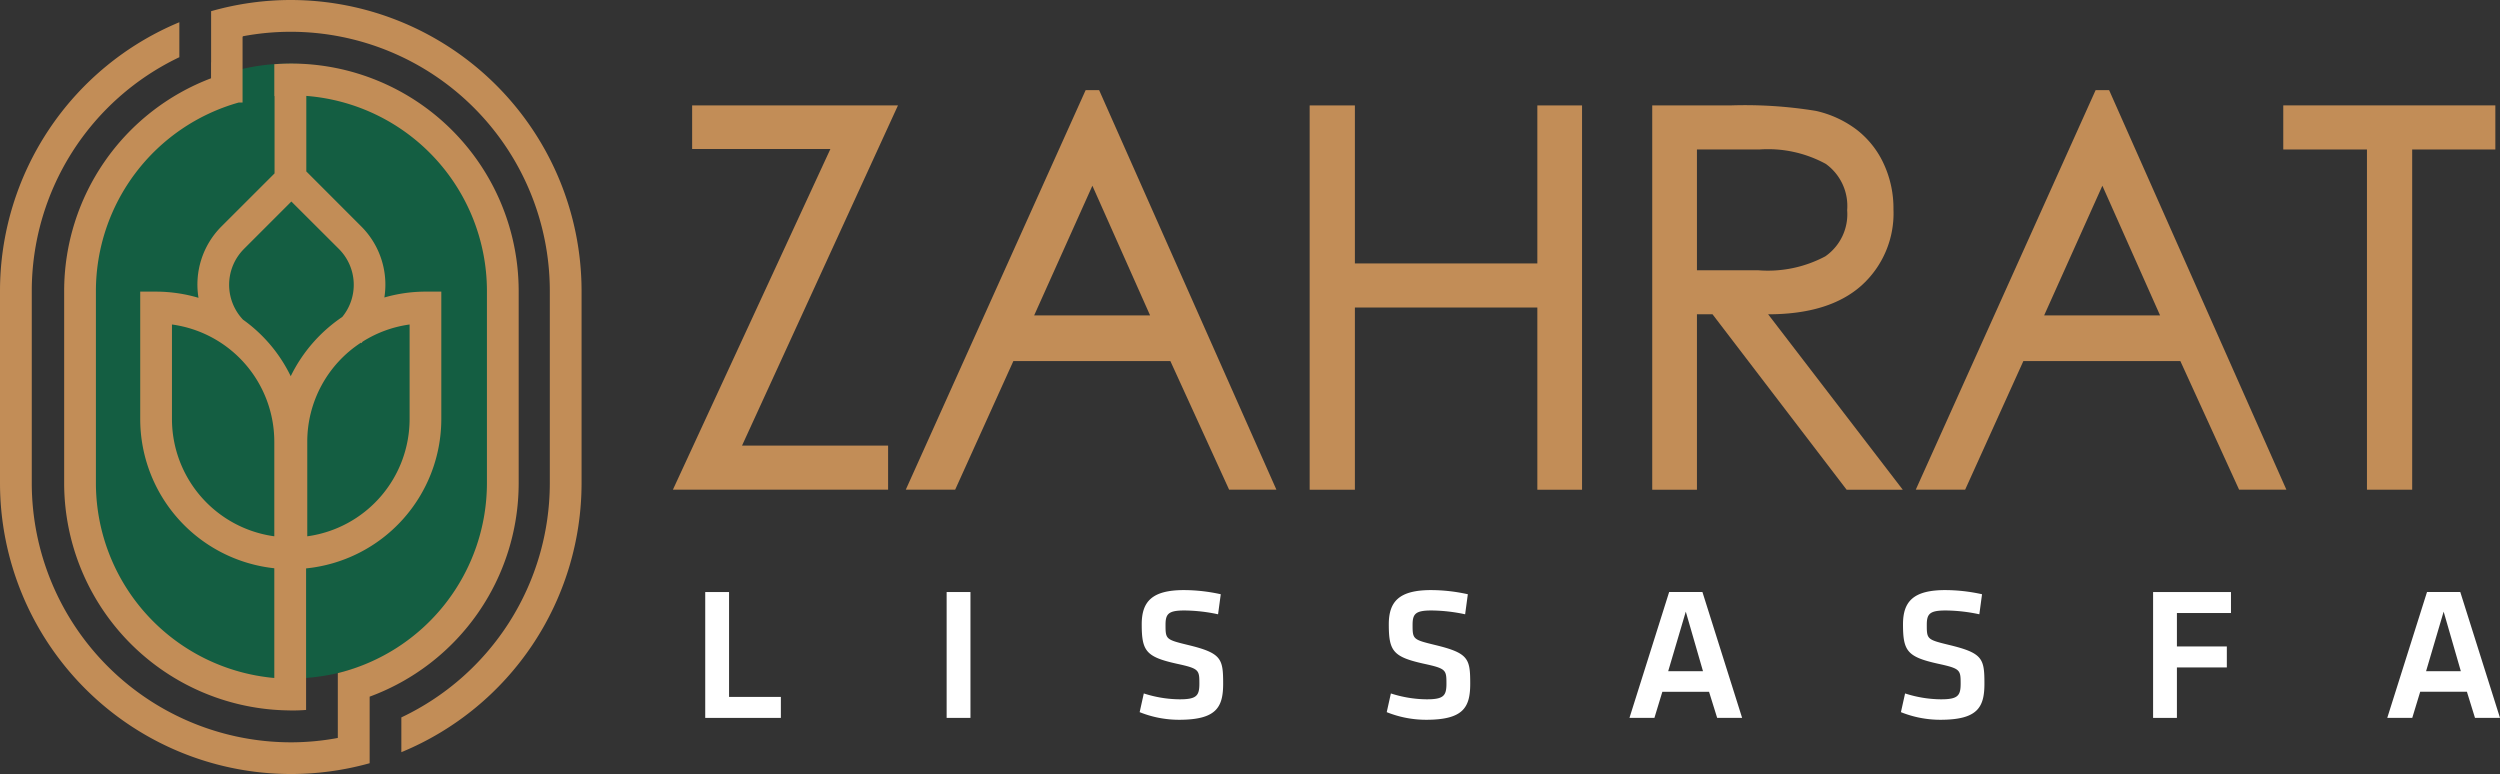
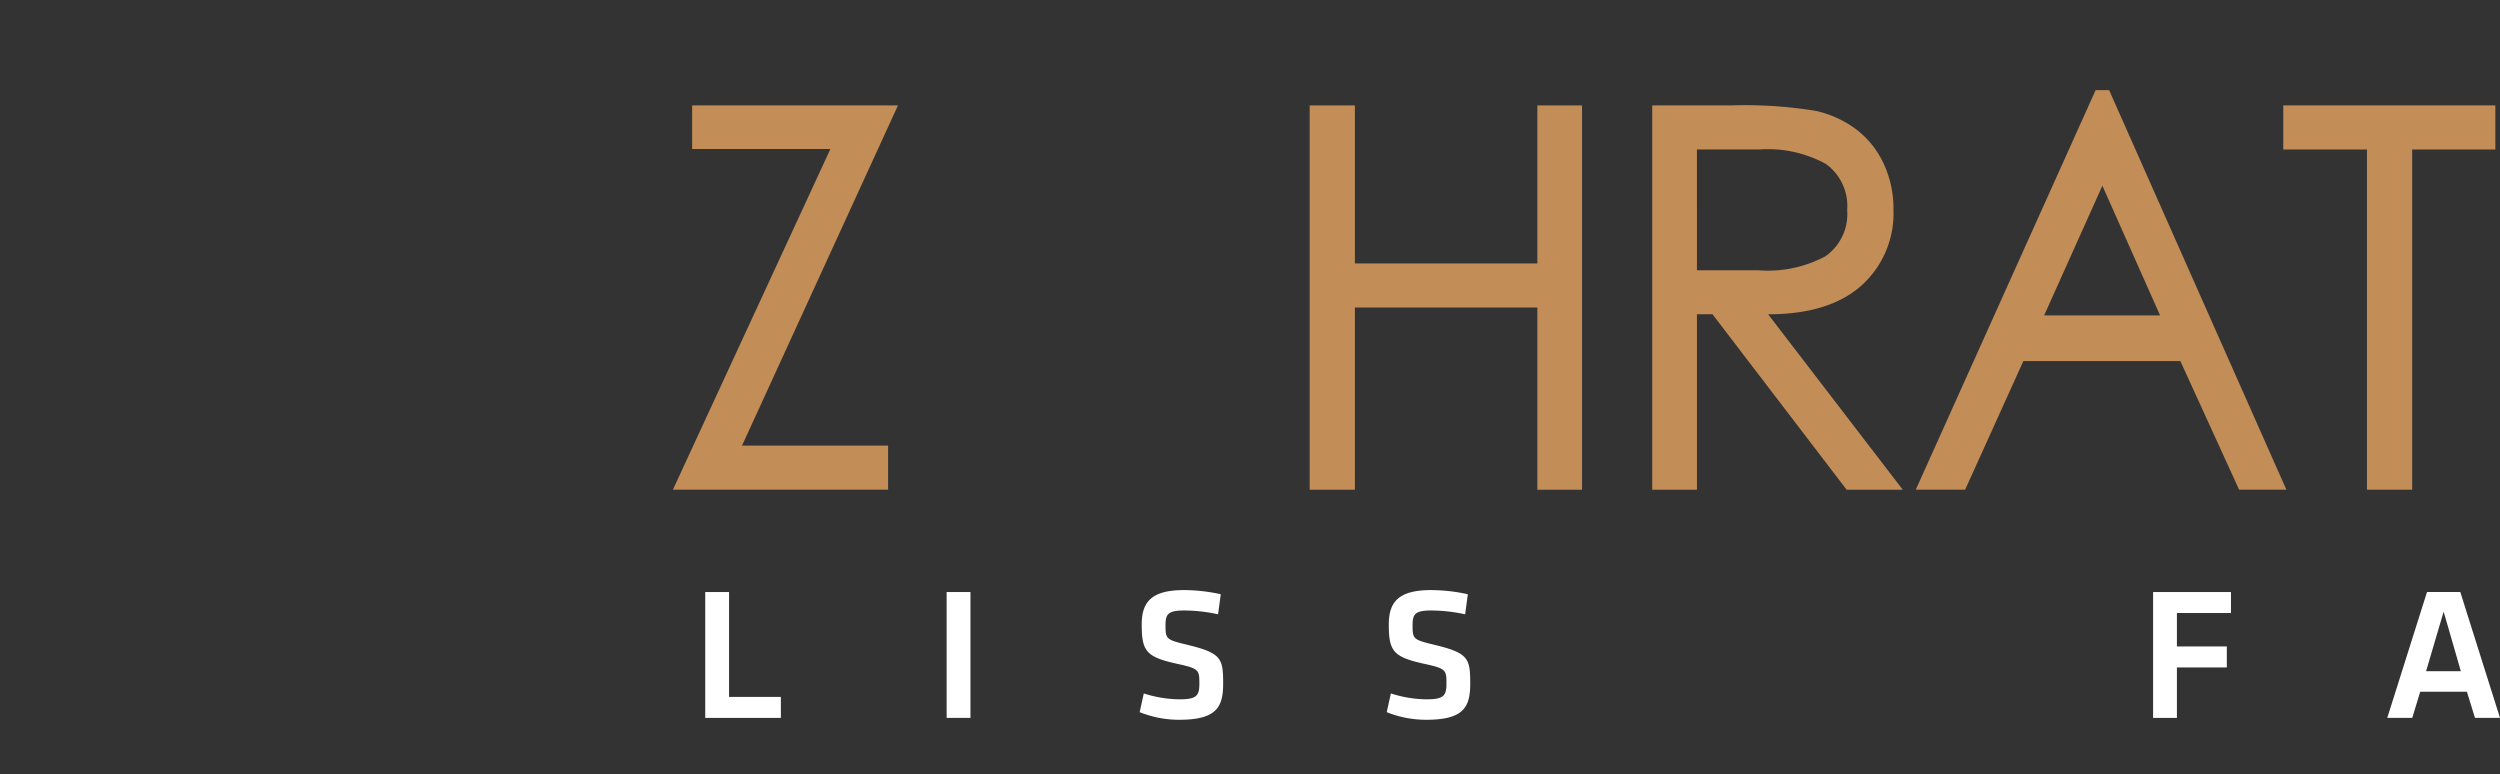
<svg xmlns="http://www.w3.org/2000/svg" width="196.654" height="60.885" viewBox="0 0 196.654 60.885">
  <rect x="0" y="0" width="196.654" height="60.885" fill="#333333" stroke="none" />
  <defs>
    <clipPath id="clip-path">
      <path id="Path_1175" data-name="Path 1175" d="M0,4.425H196.654V-56.46H0Z" transform="translate(0 56.46)" fill="none" />
    </clipPath>
  </defs>
  <g id="Group_1288" data-name="Group 1288" transform="translate(0 56.46)">
    <g id="Group_1269" data-name="Group 1269" transform="translate(52.932 -48.171)">
      <path id="Path_1171" data-name="Path 1171" d="M1.287,0-10.98,26.761H.51V30.23H-16.418l12.389-26.8H-14.905V0Z" transform="translate(16.418)" fill="#c28d57" />
    </g>
    <g id="Group_1270" data-name="Group 1270" transform="translate(71.25 -49.368)">
-       <path id="Path_1172" data-name="Path 1172" d="M2.119,2.284H-1.6L-6.222-7.834h-12.35L-23.151,2.284h-3.884l14.147-31.428h1.063ZM-7.817-11.427l-4.539-10.2-4.58,10.2Z" transform="translate(27.035 29.144)" fill="#c28d57" />
-     </g>
+       </g>
    <g id="Group_1271" data-name="Group 1271" transform="translate(103.02 -48.17)">
      <path id="Path_1173" data-name="Path 1173" d="M1.557,2.2H-1.959V-12.133H-16.311V2.2h-3.558v-30.23h3.558V-15.6H-1.959v-12.43H1.557Z" transform="translate(19.869 28.033)" fill="#c28d57" />
    </g>
    <g id="Group_1273" data-name="Group 1273" transform="translate(0 -56.46)" clip-path="url(#clip-path)">
      <g id="Group_1272" data-name="Group 1272" transform="translate(129.967 8.29)">
        <path id="Path_1174" data-name="Path 1174" d="M1.432,2.2H-2.984L-13.533-11.6h-1.226V2.2h-3.517v-30.23h6.133A34.585,34.585,0,0,1-5.4-27.6a8.33,8.33,0,0,1,3.189,1.466A7.174,7.174,0,0,1-.081-23.47,8.306,8.306,0,0,1,.7-19.856a7.636,7.636,0,0,1-2.535,6.009Q-4.374-11.6-9.158-11.6ZM-14.759-15.066h4.784A9.6,9.6,0,0,0-4.66-16.16a4.037,4.037,0,0,0,1.718-3.634,4.075,4.075,0,0,0-1.677-3.634,9.49,9.49,0,0,0-5.233-1.136h-4.907Z" transform="translate(18.276 28.033)" fill="#c28d57" />
      </g>
    </g>
    <g id="Group_1274" data-name="Group 1274" transform="translate(150.697 -49.368)">
      <path id="Path_1176" data-name="Path 1176" d="M2.119,2.284H-1.6L-6.222-7.834H-18.571l-4.58,10.118h-3.884l14.147-31.428h1.063ZM-7.817-11.427l-4.539-10.2-4.58,10.2Z" transform="translate(27.035 29.144)" fill="#c28d57" />
    </g>
    <g id="Group_1275" data-name="Group 1275" transform="translate(179.606 -48.17)">
      <path id="Path_1177" data-name="Path 1177" d="M0,0V3.469H6.583V30.23H10.14V3.469h6.542V0Z" fill="#c28d57" />
    </g>
    <g id="Group_1276" data-name="Group 1276" transform="translate(55.475 -9.894)">
      <path id="Path_1178" data-name="Path 1178" d="M.136.6H4.211V2.251H-1.738v-9.9H.136Z" transform="translate(1.738 7.654)" fill="#fff" />
    </g>
    <path id="Path_1179" data-name="Path 1179" d="M70.926-3.374H69.052v-9.9h1.874Z" transform="translate(5.412 3.384)" fill="#fff" />
    <g id="Group_1279" data-name="Group 1279" transform="translate(0 -56.46)" clip-path="url(#clip-path)">
      <g id="Group_1277" data-name="Group 1277" transform="translate(89.647 46.418)">
        <path id="Path_1180" data-name="Path 1180" d="M.225.741a8.322,8.322,0,0,1-3.093-.6l.327-1.472a9.331,9.331,0,0,0,2.8.462C1.607-.864,1.83-1.147,1.83-2.1,1.83-3.2,1.8-3.288.017-3.676c-2.394-.535-2.722-1-2.722-3.093,0-1.8.818-2.692,3.331-2.692a13.515,13.515,0,0,1,2.886.327L3.3-7.557a13.031,13.031,0,0,0-2.646-.3c-1.264,0-1.487.269-1.487,1.13,0,1.13.03,1.16,1.739,1.577C3.571-4.508,3.7-4.077,3.7-2.1,3.7-.225,3.155.741.225.741" transform="translate(2.868 9.46)" fill="#fff" />
      </g>
      <g id="Group_1278" data-name="Group 1278" transform="translate(109.082 46.418)">
        <path id="Path_1181" data-name="Path 1181" d="M.225.741a8.322,8.322,0,0,1-3.093-.6l.327-1.472a9.331,9.331,0,0,0,2.8.462C1.608-.864,1.83-1.147,1.83-2.1,1.83-3.2,1.8-3.288.017-3.676c-2.394-.535-2.722-1-2.722-3.093,0-1.8.818-2.692,3.331-2.692a13.507,13.507,0,0,1,2.886.327L3.3-7.557a13.05,13.05,0,0,0-2.647-.3c-1.264,0-1.487.269-1.487,1.13,0,1.13.03,1.16,1.739,1.577C3.571-4.508,3.7-4.077,3.7-2.1,3.7-.225,3.155.741.225.741" transform="translate(2.868 9.46)" fill="#fff" />
      </g>
    </g>
    <g id="Group_1280" data-name="Group 1280" transform="translate(128.176 -9.894)">
-       <path id="Path_1183" data-name="Path 1183" d="M.455.571H-3.218l-.624,2.052H-5.805l3.122-9.9H-.065l3.122,9.9H1.094ZM-2.758-1.05H-.021L-1.374-5.735Z" transform="translate(5.805 7.281)" fill="#fff" />
-     </g>
+       </g>
    <g id="Group_1282" data-name="Group 1282" transform="translate(0 -56.46)" clip-path="url(#clip-path)">
      <g id="Group_1281" data-name="Group 1281" transform="translate(149.53 46.418)">
-         <path id="Path_1184" data-name="Path 1184" d="M.225.741a8.322,8.322,0,0,1-3.093-.6l.327-1.472a9.331,9.331,0,0,0,2.8.462C1.607-.864,1.83-1.147,1.83-2.1,1.83-3.2,1.8-3.288.017-3.676c-2.394-.535-2.722-1-2.722-3.093,0-1.8.818-2.692,3.331-2.692a13.515,13.515,0,0,1,2.886.327L3.3-7.557a13.05,13.05,0,0,0-2.647-.3c-1.264,0-1.487.269-1.487,1.13,0,1.13.029,1.16,1.739,1.577C3.571-4.508,3.7-4.077,3.7-2.1,3.7-.225,3.155.741.225.741" transform="translate(2.868 9.46)" fill="#fff" />
-       </g>
+         </g>
    </g>
    <g id="Group_1283" data-name="Group 1283" transform="translate(169.366 -9.893)">
      <path id="Path_1186" data-name="Path 1186" d="M0,.72v-9.9H6.126v1.65H1.873V-4.9H5.8v1.651H1.873V.72Z" transform="translate(0 9.184)" fill="#fff" />
    </g>
    <g id="Group_1284" data-name="Group 1284" transform="translate(187.79 -9.893)">
      <path id="Path_1187" data-name="Path 1187" d="M.227,0-2.9,9.9H-.933l.624-2.052H3.365L4,9.9H5.967L2.843,0ZM1.535,1.546,2.888,6.231H.153Z" transform="translate(2.896)" fill="#fff" />
    </g>
    <g id="Group_1287" data-name="Group 1287" transform="translate(0 -56.46)" clip-path="url(#clip-path)">
      <g id="Group_1285" data-name="Group 1285" transform="translate(6.608 5.004)">
-         <path id="Path_1188" data-name="Path 1188" d="M2.349,1.761c0,2.558.019,5.117,0,7.675-.084,9.305-6.959,16.381-15.987,16.472A16.021,16.021,0,0,1-29.91,9.744q-.121-8.2,0-16.4A16.044,16.044,0,0,1-13.974-22.465,16.2,16.2,0,0,1,2.325-6.613c.043,2.791.006,5.583.006,8.374Z" transform="translate(29.968 22.466)" fill="#145e42" />
-       </g>
+         </g>
      <g id="Group_1286" data-name="Group 1286" transform="translate(0 0)">
-         <path id="Path_1189" data-name="Path 1189" d="M1.663,0A22.845,22.845,0,0,0-4.608.881V4.915h-.005V6.158A17.9,17.9,0,0,0-16.167,22.87V38.015A17.89,17.89,0,0,0,1.557,55.882c.018,0,.037.006.056.006h.1c.387,0,.769-.012,1.15-.043V44.711A11.815,11.815,0,0,0,13.5,32.969V22.939h-1.25a11.7,11.7,0,0,0-3.229.462,6.473,6.473,0,0,0-1.811-5.583L2.88,13.484V7.544A15.4,15.4,0,0,1,17.089,22.87V38.015A15.4,15.4,0,0,1,5.359,52.948v5.1a19.992,19.992,0,0,1-3.7.344A20.4,20.4,0,0,1-18.715,38.015V22.87A20.376,20.376,0,0,1-7.106,4.5V1.749A22.906,22.906,0,0,0-21.214,22.87V38.015A22.9,22.9,0,0,0,1.663,60.885a23.07,23.07,0,0,0,6.2-.849V54.8A17.9,17.9,0,0,0,19.586,38.015V22.87A17.9,17.9,0,0,0,1.712,5Q1.03,5,.363,5.052V7.557H.383v6.082L-3.8,17.818a6.468,6.468,0,0,0-1.8,5.609,11.791,11.791,0,0,0-3.335-.487h-1.249v10.03A11.809,11.809,0,0,0,.363,44.7v8.631A15.4,15.4,0,0,1-13.67,38.015V22.87A15.411,15.411,0,0,1-2.447,8.068h.313V2.9h.018V2.854A20.277,20.277,0,0,1,1.663,2.5,20.392,20.392,0,0,1,22.035,22.87V38.015A20.4,20.4,0,0,1,10.357,56.432v2.736A22.9,22.9,0,0,0,24.533,38.015V22.87A22.9,22.9,0,0,0,1.663,0M7.215,26.992c.037-.043.068-.087.106-.124a9.265,9.265,0,0,1,3.685-1.343v7.444a9.316,9.316,0,0,1-8.05,9.218v-7.45a9.3,9.3,0,0,1,4.222-7.782Zm-9.244-7.406,3.734-3.734,3.742,3.734a3.988,3.988,0,0,1,.262,5.346,11.947,11.947,0,0,0-4.054,4.66A11.74,11.74,0,0,0-2.1,25.143a3.991,3.991,0,0,1,.074-5.558M-7.687,32.969V25.525a9.308,9.308,0,0,1,8.05,9.211v7.45a9.316,9.316,0,0,1-8.05-9.218" transform="translate(21.214)" fill="#c28d57" />
-       </g>
+         </g>
    </g>
  </g>
</svg>